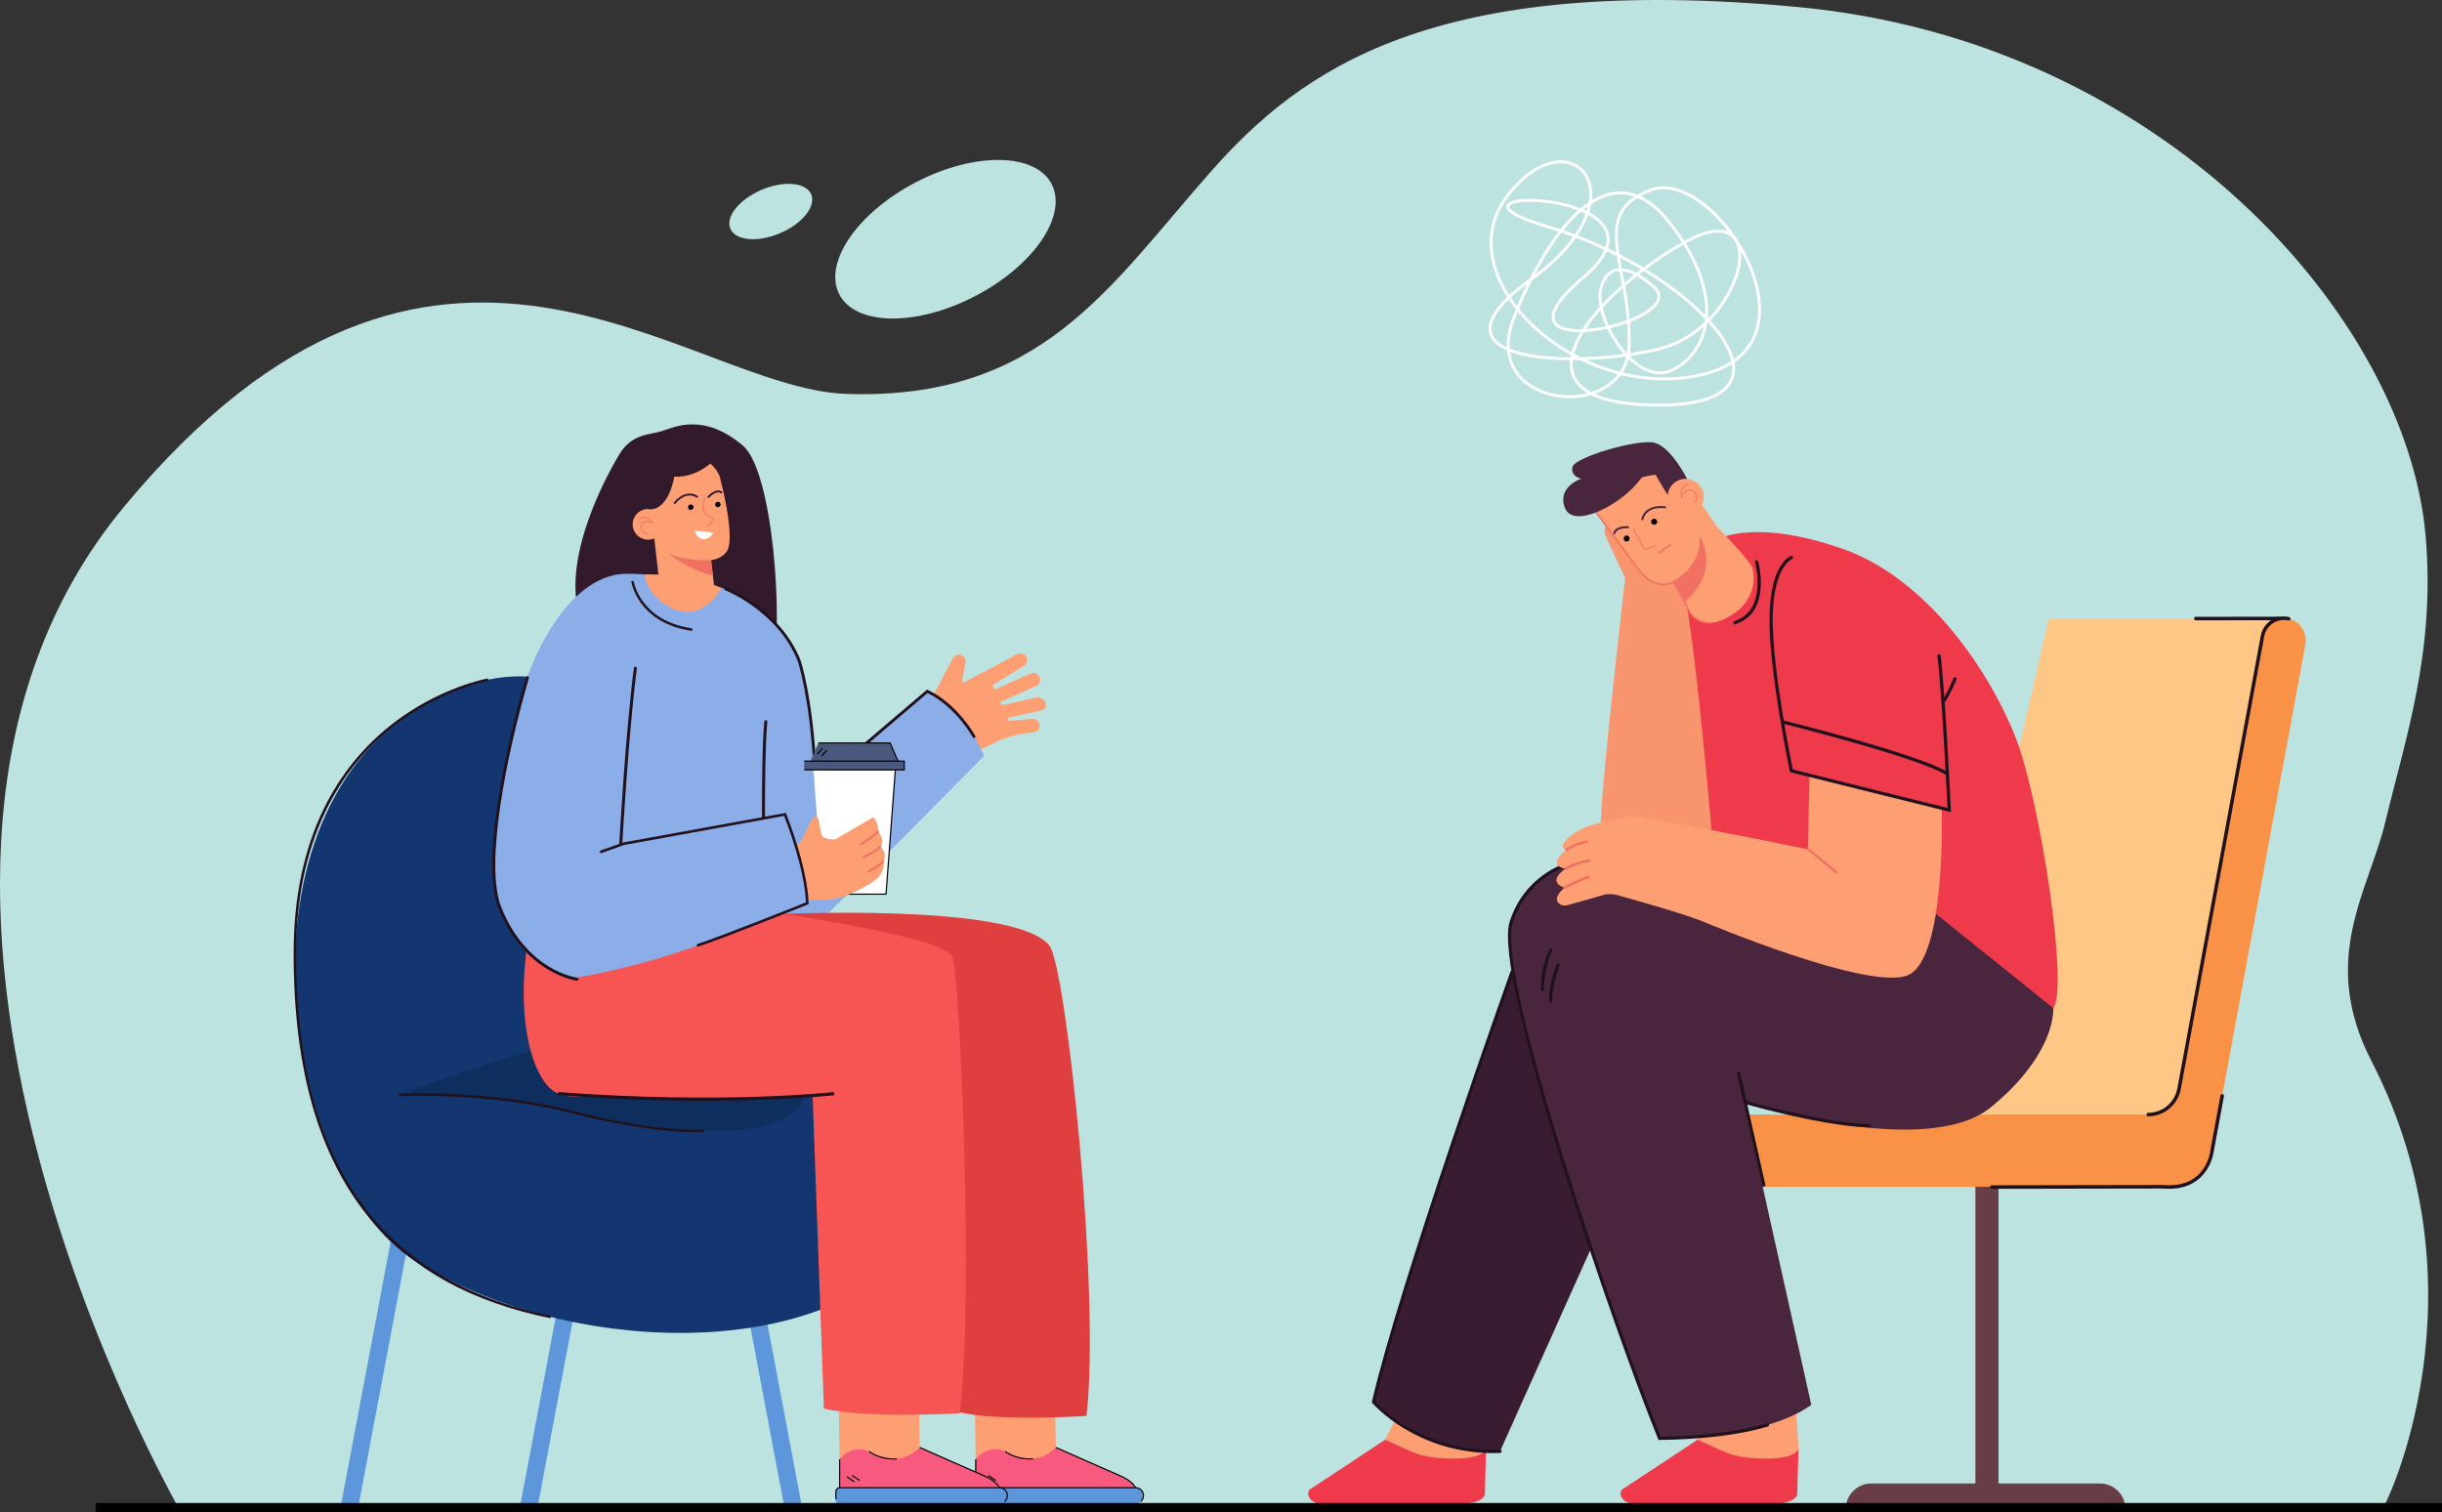
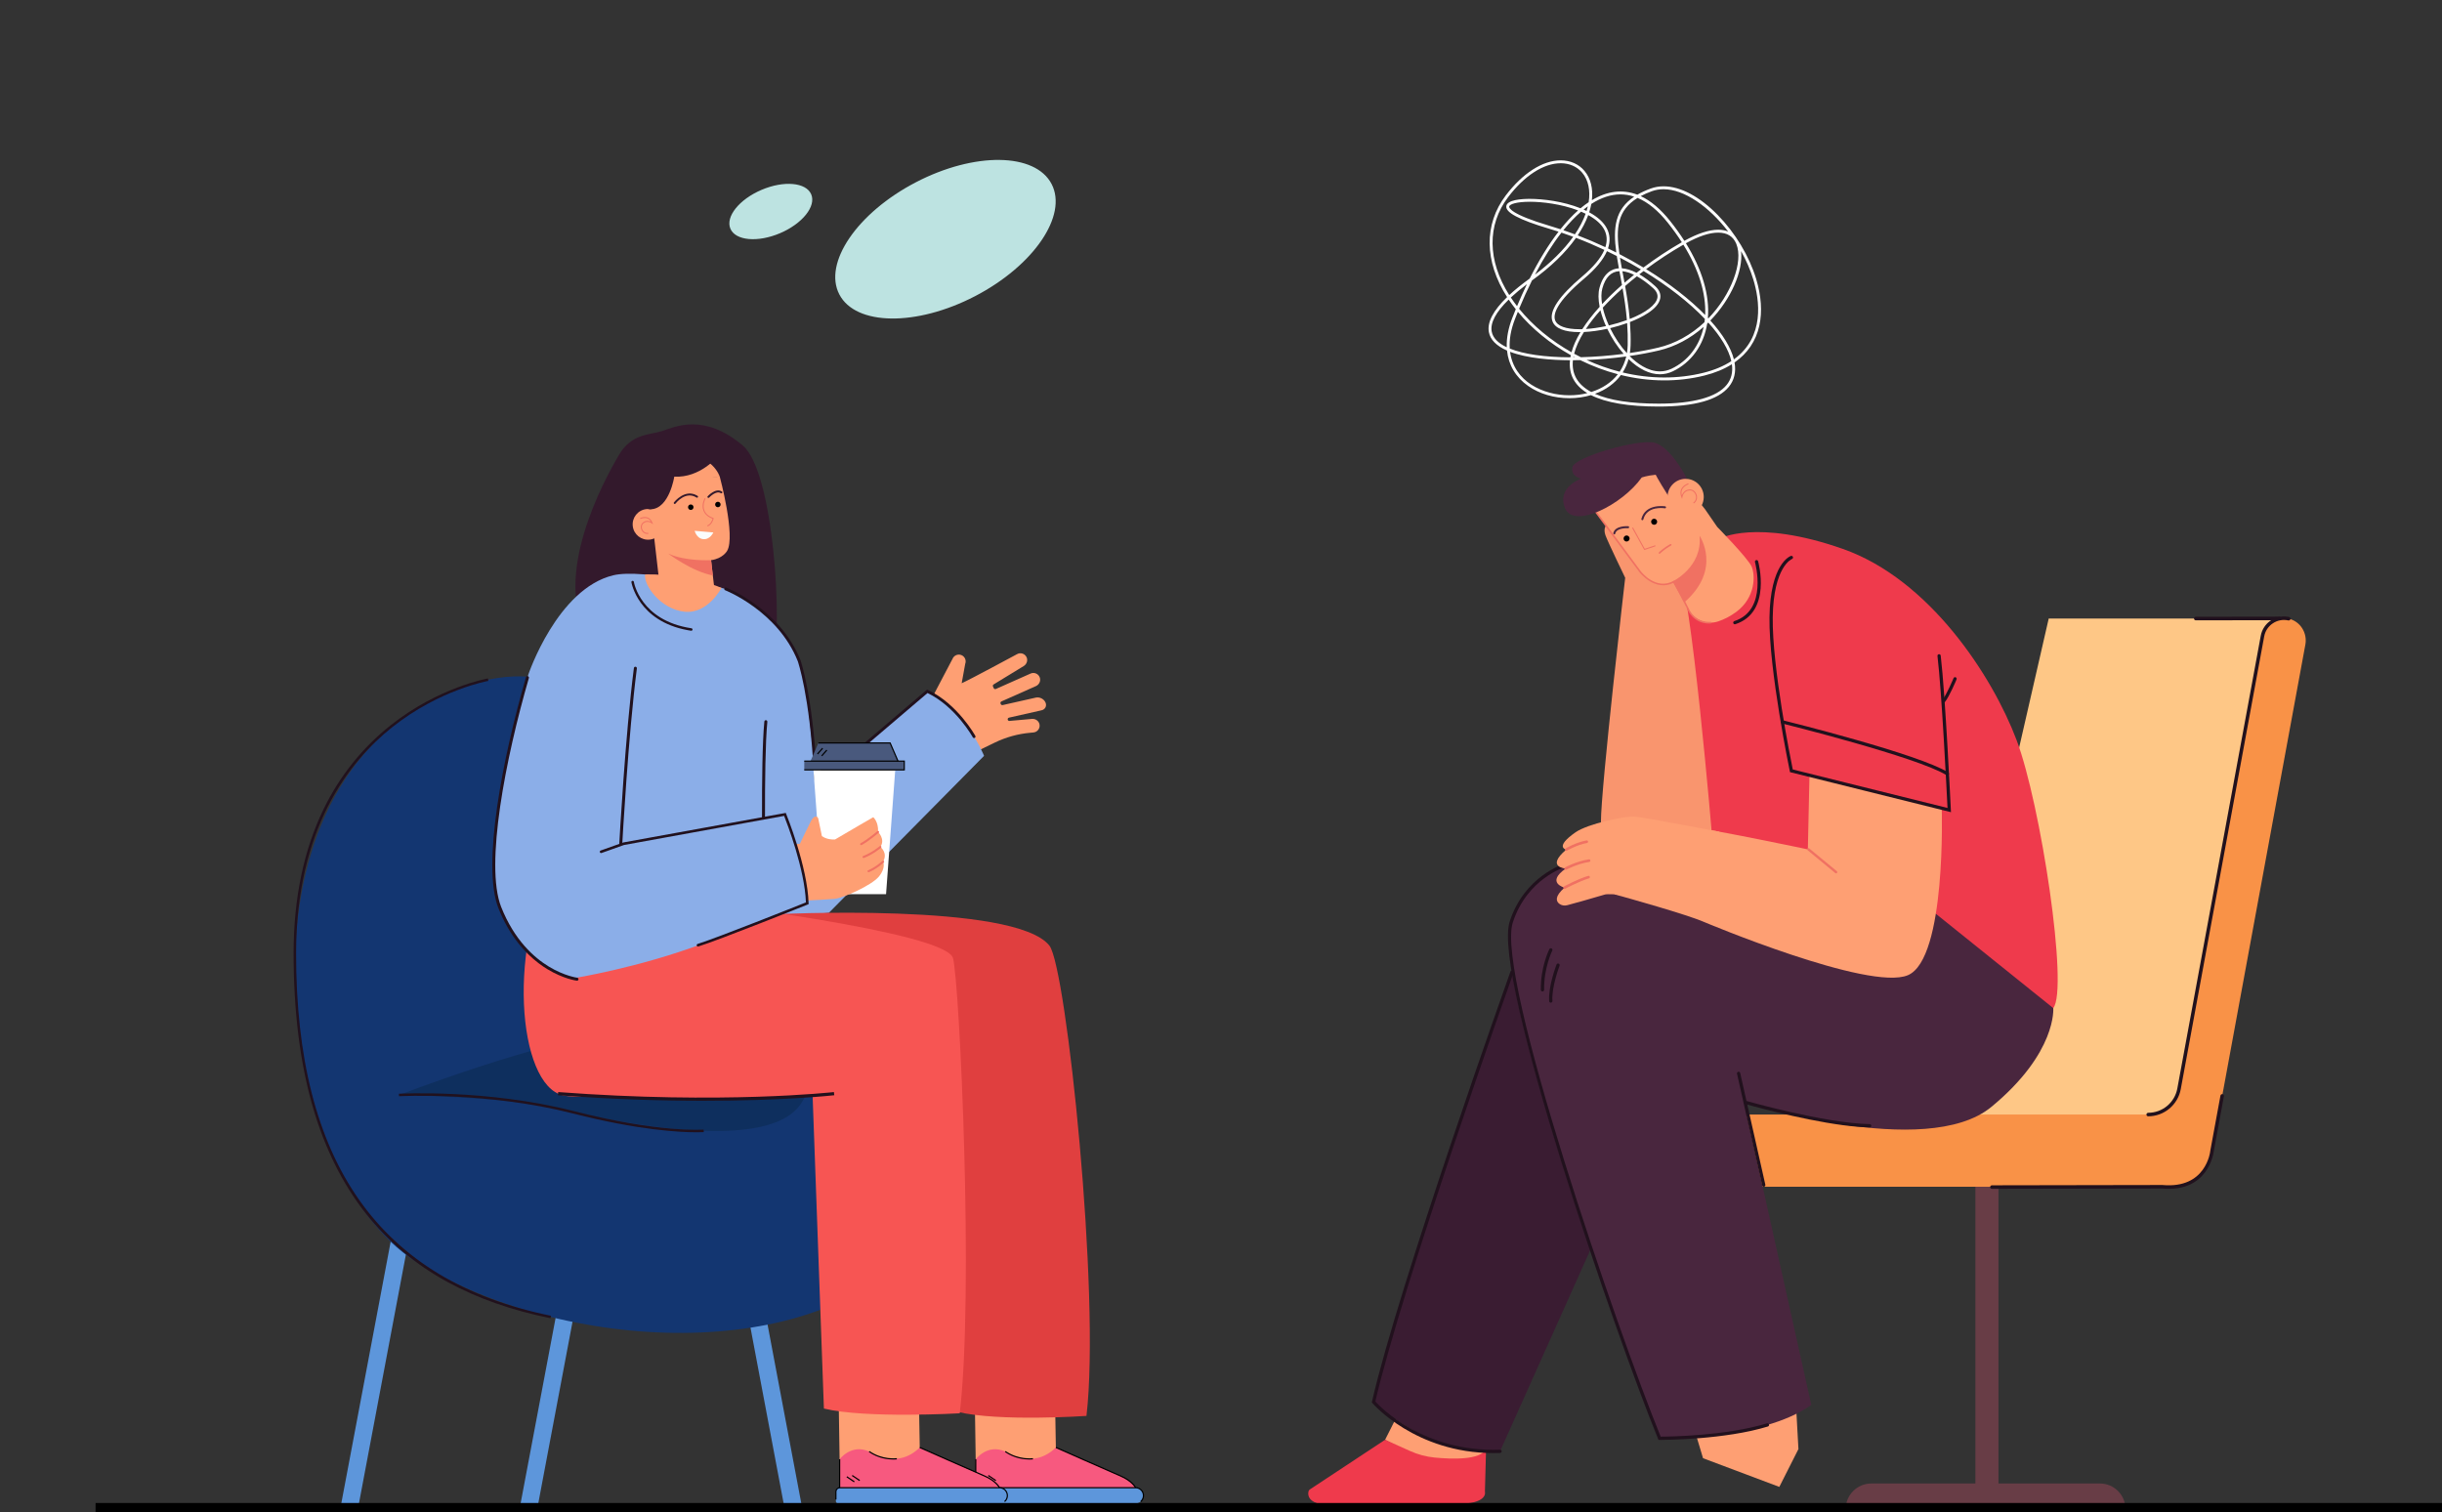
<svg xmlns="http://www.w3.org/2000/svg" id="Layer_1" data-name="Layer 1" viewBox="0 0 2525.27 1563.99">
  <rect x="0" y="0" width="2525.27" height="1563.99" fill="#333333" stroke="none" />
-   <path d="M185.51,1560.72S-190.23,908.85,127.78,524.63c323.02-390.27,581.51-122.63,747.65-117.24,201.71,6.54,271.2-110.58,376.89-230.11,92.41-104.52,228.78-205.69,607.35-169.95,378.57,35.74,628.62,322.55,648.55,545.71,10.79,120.81-21.31,212.13-41.52,296.8-17.12,71.73-68.85,141.58-14.46,247.26,123.52,240.03,14.17,462.06,11.92,462.06l-2278.65,1.56Z" style="fill: #bde3e1;" />
  <ellipse cx="977.7" cy="247.37" rx="123.71" ry="66.37" transform="translate(-3.87 478.91) rotate(-27.47)" style="fill: #bde3e1;" />
  <ellipse cx="797.1" cy="218.76" rx="45.41" ry="24.37" transform="translate(-22.04 329.4) rotate(-23.04)" style="fill: #bde3e1;" />
  <g>
    <path d="M1935.11,1534.17h107.63v-369.06h23.91v369.06h104.84c14.63,0,26.49,11.89,26.49,26.55h-289.36c0-14.66,11.86-26.55,26.49-26.55Z" style="fill: #683d46;" />
    <polygon points="2365.94 639.69 2118.57 639.69 1987.71 1210.78 2271.18 1181.16 2365.94 639.69" style="fill: #fec786;" />
    <path d="M1799.32,1152.61s325.09,0,422.11,0c15.66,0,29.08-11.2,31.92-26.63l86.26-468.12c2.32-12.58,14.58-20.79,27.14-18,11.97,2.66,19.44,14.69,17.22,26.77l-97.72,530.31c-.76,4.11-2.59,7.74-5.14,10.69-6.29,11.71-18.63,19.67-32.82,19.67h-448.97c-20.57,0-37.25-16.72-37.25-37.34h0c0-20.62,16.68-37.34,37.25-37.34Z" style="fill: #f99247;" />
    <path d="M2221.43,1154.43c16.53,0,30.71-11.83,33.71-28.12l86.26-468.12c1.03-5.61,4.22-10.44,8.97-13.59,4.74-3.15,10.42-4.2,16-2.96.98.22,1.95-.4,2.17-1.38.22-.98-.4-1.95-1.38-2.17-6.54-1.45-13.22-.21-18.79,3.49-5.58,3.7-9.32,9.37-10.53,15.96l-86.26,468.12c-2.68,14.57-15.36,25.14-30.14,25.14-1,0-1.82.82-1.82,1.82s.81,1.82,1.82,1.82Z" style="fill: #21111d;" />
    <path d="M2059.84,1229.43h0l176.1-.32c47.44,4.29,53.08-36.4,53.35-38.64l10.47-56.82c.18-.99-.47-1.94-1.46-2.12-.99-.18-1.93.47-2.12,1.46l-10.5,57.02c-.16,1.62-4.54,39.57-49.5,35.46h-.17s-176.18.31-176.18.31c-1,0-1.81.82-1.81,1.82,0,1,.81,1.82,1.82,1.82Z" style="fill: #21111d;" />
    <path d="M2270.64,641.51h0l86.56-.13c1,0,1.82-.82,1.81-1.82,0-1.01-.81-1.82-1.82-1.82h0l-86.56.13c-1,0-1.82.82-1.81,1.82s.81,1.82,1.82,1.82Z" style="fill: #21111d;" />
    <g>
      <path d="M1777.91,557.14s37.87-21.04,127.72,10.5c89.86,31.53,154.75,131.61,179.71,197.67,24.96,66.05,53.91,257.21,37.94,277.22-15.97,20.02-368.4-171.52-368.4-171.52l-23.3-248.05,46.32-65.82Z" style="fill: #ef3a4c;" />
      <polygon points="1460.41 1433.34 1432.33 1488.93 1516.95 1537.68 1536.72 1498.57 1530.42 1464.87 1460.41 1433.34" style="fill: #fe9f73;" />
      <path d="M1505.03,1555.32h-139.75c-1.26-.21-2.29-.43-3.04-.67-10.08-3.27-9.77-9.62-9.08-12.39.2-.81.7-1.5,1.39-1.96l77.8-51.37,25.52,11.51c8.12,3.68,16.78,6.03,25.65,6.9,18.11,1.77,47.44,2.71,53.22-8.76l-1.19,44.03s4.11,13.05-30.5,12.72Z" style="fill: #ef3a4c;" />
      <path d="M1573.16,978.48s-118.81,328.26-152.76,471.38c0,0,57.91,57.05,130.79,51.04l101.84-227.18-79.87-295.24Z" style="fill: #3a1c32;" />
      <polygon points="1800.05 1179.13 1854.39 1401.15 1859.76 1498.57 1839.99 1537.68 1761.11 1508.03 1655.51 1156.62 1800.05 1179.13" style="fill: #fe9f73;" />
      <path d="M1664.02,888.67s-84.73-8.77-102.5,70.58c-10.02,44.75,47.27,229.57,93.52,363.89,28.71,83.38,61.14,164.26,61.14,164.26,0,0,105.14,2.5,156.87-34.53l-69.88-313.69s188.32,61.49,256.21,5.44c67.89-56.05,63.9-102.08,63.9-102.08l-135.78-109.09-323.48-44.77Z" style="fill: #49263e;" />
      <path d="M2007.97,835.86l-136.79-34.07-1.68,76.62s-87.29-18.62-148.58-28.31l-51.47,74.79c12.28,3.29,74.95,20.83,92.65,28.56,0,0,170.98,72.06,210.91,55.04,39.94-17.01,34.94-172.64,34.94-172.64Z" style="fill: #fe9f73;" />
      <path d="M1898.69,903.18c.36,0,.72-.15.96-.45.44-.53.36-1.32-.17-1.76l-28.57-23.58c-.53-.44-1.32-.36-1.75.17-.44.53-.36,1.32.17,1.76l28.57,23.58c.23.19.51.28.79.28Z" style="fill: #f07162;" />
      <path d="M1661.27,542.7s-3.74,3.68-1,11.06,20.34,43.78,20.34,43.78c0,0-25.12,217-25.1,252.8.02,35.8,115.33,18.76,115.33,18.76,0,0-22.46-268.25-35.94-280.61-13.48-12.35-73.63-45.8-73.63-45.8Z" style="fill: #f9956e;" />
      <path d="M1649.74,528.74l46.31,62.49s14.05,20.71,33.45,10.16l16.59,29.24c6.17,10.87,19.18,15.98,30.97,11.9,5.77-1.99,12.14-5.06,18.46-9.77,20.04-14.92,19.73-38.07,15.82-46.85-3.91-8.78-35.6-41.04-35.6-41.04l-12.5-18.14-53.06-66.83-60.43,68.83Z" style="fill: #fe9f73;" />
      <path d="M1757.5,554.05s23.74,34.5-15.77,68.91l-12.24-21.57s31.22-14.76,28.01-47.34Z" style="fill: #f07162;" />
      <path d="M1722.41,525.48c.21-.15.36-.39.41-.66.1-.57-.29-1.1-.85-1.2-.2-.03-20.42-3.26-24.63,13.03-.14.56.19,1.13.75,1.27.56.15,1.12-.19,1.27-.75,3.73-14.43,21.52-11.63,22.27-11.5.29.05.57-.03.79-.19Z" style="fill: #49263e;" />
      <path d="M1744.68,495.27l-15.24,17.18-.75,5.81s-20.88-31.45-21.9-39.93c-1.02-8.48,37.89,16.94,37.89,16.94Z" style="fill: #49263e;" />
      <path d="M1684.27,546.09c.23-.17.39-.45.42-.76.04-.57-.39-1.07-.96-1.12-.55-.04-13.58-.94-15.41,7.14-.13.56.22,1.12.78,1.25.56.13,1.12-.22,1.24-.79,1.43-6.33,13.11-5.53,13.22-5.52.26.02.5-.06.7-.2Z" style="fill: #49263e;" />
      <path d="M1708.04,541.44c1.03,1.39,2.98,1.68,4.37.65,1.38-1.03,1.67-2.99.64-4.38-1.03-1.39-2.98-1.68-4.37-.65s-1.67,2.99-.64,4.38Z" />
      <path d="M1679.55,558.76c1.03,1.39,2.98,1.68,4.37.65,1.38-1.03,1.67-2.99.64-4.38-1.03-1.39-2.98-1.68-4.37-.65-1.38,1.03-1.67,2.99-.64,4.38Z" />
      <path d="M1728.08,525.16c6.17,8.32,17.89,10.06,26.2,3.87,8.3-6.18,10.03-17.94,3.87-26.26-6.17-8.32-17.89-10.06-26.2-3.87-8.3,6.18-10.03,17.94-3.87,26.26Z" style="fill: #fe9f73;" />
      <path d="M1751.94,520.37c3.12-2.32,3.46-6.23,2.41-9.09-1.25-3.39-4.18-5.39-7.47-5.12-4.86.41-6.9,3.98-7.69,6.15-.62-2.19-.52-4.2.29-5.97,1.75-3.84,6.31-5.38,6.35-5.4.27-.09.42-.38.33-.66-.09-.27-.38-.42-.66-.33-.2.07-5.02,1.7-6.97,5.95-1.12,2.46-1.04,5.26.23,8.34l.72,1.73.28-1.85c.04-.26,1.03-6.41,7.2-6.93,3.42-.29,5.59,2.21,6.41,4.44.85,2.31.82,5.75-2.05,7.89-.03.02-.06.04-.09.06-.23.17-.28.49-.11.72.17.23.49.29.73.12.03-.02.06-.04.09-.07Z" style="fill: #f07162;" />
      <path d="M1711.75,564.96c.18-.13.26-.36.18-.58-.09-.27-.38-.42-.66-.33l-10.43,3.46-11.99-21.71c-.14-.25-.46-.34-.71-.2-.26.14-.34.46-.2.71l12.41,22.47,11.24-3.73c.05-.02.1-.04.15-.08Z" style="fill: #f07162;" />
      <path d="M1716.1,572.71c-.21,0-.42-.08-.59-.24-.33-.32-.34-.86-.02-1.19.18-.19,4.5-4.63,11.8-8.6.4-.22.92-.07,1.14.34.22.41.07.92-.34,1.14-7.06,3.84-11.35,8.25-11.39,8.29-.16.17-.39.26-.61.26Z" style="fill: #f07162;" />
      <path d="M1767.35,644.83c-15.99,0-21.98-13.72-22.04-13.86l-14.48-28.35c-19.45,9.83-35.29-10.66-35.45-10.87l-46.31-62.5c-.28-.37-.2-.9.17-1.18.37-.28.9-.2,1.18.17l46.31,62.49c.62.82,15.54,20.07,34.06,10l.76-.41,15.29,29.93c.26.62,6.06,13.76,22.09,12.84.52-.05.86.33.89.79.03.47-.33.87-.79.89-.57.03-1.13.05-1.67.05Z" style="fill: #f07162;" />
      <path d="M1744.68,495.27s-16.67-33.12-33.73-37.38c-17.07-4.26-82.68,14.9-84.86,25.01-2.18,10.11,8.97,12.11,8.97,12.11,0,0-25.57,8.74-16.64,30.57,8.93,21.84,59.13-3.43,79.26-31.75,0,0,21.32-7.92,47,1.44Z" style="fill: #49263e;" />
      <path d="M1794,645.62c-.71,0-1.37-.46-1.6-1.17-.29-.89.2-1.84,1.08-2.13,35.08-11.37,21.5-60.48,21.36-60.98-.26-.9.26-1.83,1.15-2.09.89-.25,1.83.26,2.08,1.16.15.53,14.61,52.75-23.57,65.12-.17.06-.35.08-.52.08Z" style="fill: #21111d;" />
      <path d="M2017.5,839.92l-166.46-41.41-.22-1.04c-.22-1.04-21.74-104.7-21-159.05.76-55.34,21.22-63.19,22.09-63.49.88-.31,1.84.15,2.15,1.03.31.88-.15,1.84-1.02,2.15-.31.12-19.14,7.94-19.85,60.36-.7,51.07,18.46,146.27,20.72,157.27l160.01,39.81c-.81-16.63-5.93-119.85-10.37-157.12-.11-.93.55-1.77,1.47-1.88.93-.11,1.76.55,1.87,1.48,4.82,40.5,10.44,158.44,10.49,159.62l.11,2.27Z" style="fill: #21111d;" />
      <path d="M2009.7,726.95c-.37,0-.75-.12-1.06-.38-.72-.59-.83-1.65-.25-2.38,4.63-5.72,11.7-22.71,11.77-22.88.36-.86,1.34-1.27,2.2-.91.86.36,1.27,1.35.91,2.21-.3.72-7.33,17.61-12.26,23.71-.33.41-.82.63-1.31.63Z" style="fill: #21111d;" />
      <path d="M2013.79,801.92c-.3,0-.61-.08-.89-.25-30.17-18.76-168.86-53.19-170.25-53.54-.9-.22-1.46-1.14-1.23-2.04.22-.9,1.14-1.46,2.04-1.24,5.73,1.42,140.6,34.91,171.22,53.95.79.49,1.03,1.53.54,2.33-.32.51-.87.8-1.43.8Z" style="fill: #21111d;" />
      <path d="M1716.56,1489.08h-1.51s-.42-1.05-.42-1.05c-43.97-107.46-171.8-478.36-153.46-535,15.36-47.43,56.29-59.64,56.71-59.76.9-.25,1.82.26,2.08,1.16.26.9-.26,1.83-1.16,2.09-.39.11-39.64,11.89-54.43,57.56-18.04,55.71,108.69,423.11,152.94,531.63,8.81-.03,67.56-.77,109.91-13.73.89-.28,1.83.23,2.1,1.12.27.89-.23,1.84-1.12,2.11-44.29,13.56-106.13,13.88-111.65,13.88Z" style="fill: #21111d;" />
      <path d="M1823.9,1227.27c-.77,0-1.46-.53-1.64-1.32l-26.01-115.53c-.2-.91.37-1.81,1.27-2.02.9-.2,1.81.36,2.01,1.28l26.01,115.53c.2.91-.37,1.81-1.27,2.02-.12.03-.25.04-.37.04Z" style="fill: #21111d;" />
      <path d="M1906.24,1163.66c-45.98-6.02-101.39-21.9-102.06-22.1-.9-.26-1.41-1.19-1.15-2.09.26-.9,1.19-1.42,2.08-1.16.81.23,81.4,23.33,128.38,24.21.94.02,1.67.79,1.65,1.72-.02.93-.79,1.68-1.72,1.66-8.25-.15-17.51-.98-27.19-2.25Z" style="fill: #21111d;" />
      <g>
        <path d="M1659.43,925.12h0c5.5-1.66,40.17,2.43,52.89,4.78.04-.05.07-.08.07-.08l63.99,13.27,1.53-82.99s-75.42-14.38-86.56-15.51c-11.13-1.13-49.76,7.53-62.07,16.12-22.34,15.59-9.6,17.9-9.6,17.9-21.7,18.38-.58,19.6-.58,19.6-20.88,14.76-1.22,19.76-1.22,19.76-10.39,9.07-8.74,14.01-5.56,16.56,2.33,1.86,5.45,2.38,8.33,1.6,6.71-1.81,23.53-6.39,38.77-10.99h0Z" style="fill: #fe9f73;" />
        <path d="M1642.81,905.74c.57.02,1.08.39,1.25.97.21.71-.2,1.46-.92,1.67-10,2.92-24.49,10.68-24.63,10.75-.65.35-1.47.1-1.82-.55-.35-.66-.1-1.47.55-1.83.6-.32,14.88-7.97,25.16-10.97.14-.04.28-.06.42-.05Z" style="fill: #f07162;" />
        <path d="M1643.32,888.67c.64.02,1.19.49,1.29,1.14.11.74-.39,1.42-1.12,1.54-12.52,1.95-23.63,7.96-23.74,8.02-.66.36-1.47.11-1.83-.54-.36-.65-.12-1.47.54-1.83.47-.26,11.62-6.29,24.62-8.32.08-.01.17-.02.25-.01Z" style="fill: #f07162;" />
        <path d="M1640.91,869.11c.62.02,1.16.47,1.28,1.1.13.73-.35,1.43-1.08,1.57-10.76,2-20.65,7.9-20.74,7.96-.64.39-1.46.18-1.85-.46-.38-.64-.18-1.47.46-1.85.42-.25,10.4-6.21,21.64-8.3.1-.02.19-.02.29-.02Z" style="fill: #f07162;" />
      </g>
      <path d="M1595.07,1025.3c-.92,0-1.67-.74-1.68-1.66-.38-23.41,8.42-41.31,8.79-42.06.41-.83,1.42-1.17,2.26-.76.83.42,1.17,1.43.76,2.26-.09.18-8.8,17.95-8.43,40.5.01.93-.73,1.7-1.66,1.72h-.03Z" style="fill: #21111d;" />
      <path d="M1603.68,1036.93c-.87,0-1.61-.67-1.68-1.56-1.14-14.85,7.24-36.96,7.59-37.89.33-.87,1.31-1.3,2.18-.97.87.33,1.3,1.31.97,2.18-.08.22-8.46,22.34-7.38,36.42.07.93-.62,1.74-1.55,1.81-.04,0-.09,0-.13,0Z" style="fill: #21111d;" />
      <path d="M1544.45,1502.71c-80.87,0-124.89-51.23-125.34-51.76l-.54-.64.19-.82c27.66-120.8,142.05-441.54,143.21-444.77.31-.88,1.28-1.34,2.15-1.02.88.32,1.33,1.28,1.02,2.16-1.15,3.22-114.95,322.29-142.9,443.54,5.4,5.96,50.34,52.6,128.9,49.82.98-.06,1.71.7,1.74,1.63.03.93-.7,1.72-1.62,1.75-2.29.08-4.57.12-6.8.12Z" style="fill: #21111d;" />
-       <path d="M1828.17,1555.32h-139.84c-1.26-.21-2.29-.43-3.04-.67-8.97-2.91-9.72-8.26-9.3-11.35.19-1.37.97-2.59,2.12-3.35l77.26-51.02,25.52,11.51c8.12,3.68,16.78,6.03,25.65,6.9,18.11,1.77,47.44,2.71,53.22-8.76l-1.19,44.03s4.22,13.05-30.39,12.72Z" style="fill: #ef3a4c;" />
    </g>
  </g>
  <path d="M1715.25,420.44c-31.07,0-54.62-3.98-70.02-11.82-7.07,2.1-14.58,3.16-22.31,3.17h0c-15.89,0-31.05-4.49-42.67-12.65-12.79-8.97-20.33-21.62-21.85-36.62-11.03-4.83-17.35-11.28-18.78-19.17-1.83-10.1,4.52-22.25,18.87-36.11-23.58-36.91-24.08-75.2-1.31-105.2,17.47-23.01,38.15-36.21,56.74-36.21,9.95,0,18.68,3.87,24.58,10.9,6.38,7.59,9.05,18.25,7.66,30.29,15.92-9.57,31.84-11.5,47.01-5.68,4.04-2.35,8.73-4.5,13.96-6.4,4.12-1.49,8.54-2.25,13.15-2.25,17.42,0,37.36,10.57,56.14,29.76,17.99,18.38,32.43,42.4,39.59,65.88,5.31,17.41,6.47,34.13,3.34,48.35-3.5,15.91-12.13,28.75-25.65,38.16,1.72,9.83-.27,18.32-5.94,25.24-11.06,13.51-35.46,20.36-72.5,20.36ZM1649.34,407.26c14.99,6.75,37.13,10.18,65.91,10.18,35.6,0,59.87-6.66,70.19-19.26,4.84-5.91,6.68-13.13,5.51-21.52-8,5.06-17.58,9-28.52,11.73-27.35,6.83-57.04,6.63-86.25-.56h0s-.01,0-.01,0c-6.36,8.67-15.57,15.33-26.83,19.43ZM1561.55,363.81c4.08,30.88,34.32,44.98,61.36,44.98h0c6.4,0,12.62-.76,18.56-2.25-13.36-8.08-19.39-19.5-17.94-34h-.03,0c-18.76-.12-43.82-1.81-61.95-8.72ZM1626.55,372.54c-1.52,14.25,4.86,25.3,18.98,32.85,11.53-3.64,20.99-9.96,27.49-18.37-13.28-3.5-26.36-8.4-38.9-14.58-2.53.06-5.08.09-7.57.09ZM1677.98,385.18c28.39,6.82,57.18,6.94,83.73.3,11.1-2.77,20.74-6.81,28.66-12.01-2.62-11.73-10.83-25.47-23.84-39.88-.38.37-.76.74-1.14,1.1-3.55,22.32-16.5,40.28-35.57,49.33-4.26,2.02-8.74,3.04-13.33,3.04-10.6,0-21.76-5.42-32.38-15.7-1.38,4.96-3.43,9.6-6.13,13.83ZM1640.67,372.24c11.11,5.1,22.59,9.18,34.23,12.18,3.12-4.67,5.39-9.88,6.76-15.53-.07-.08-.14-.15-.22-.23h0s0,0,0,0c-13.41,1.83-27.37,3.05-40.77,3.58ZM1685.12,368.14c7.42,7.44,18.66,15.92,31.38,15.92,4.14,0,8.19-.93,12.05-2.75,17.07-8.09,28.98-23.71,33.18-43.25-13.71,12.04-29.57,20.43-46.12,24.35-9.46,2.24-19.71,4.17-30.48,5.74ZM1768.66,331.47c12.98,14.36,21.35,28.17,24.36,40.18,32.23-23.32,26.52-61.51,20.13-82.44-3.1-10.15-7.46-20.12-12.73-29.54,2.35,20.37-10.26,49.69-31.76,71.79h0s0,0,0,0ZM1627.11,368.82c-.05.24-.09.48-.13.71.48,0,.96,0,1.45,0-.44-.23-.88-.47-1.32-.7ZM1561.22,360.45c14.31,5.81,35.95,8.94,62.72,9.08.12-.73.26-1.48.42-2.22-21.47-12.01-40.33-27.47-54.75-44.88-1.01,2.48-2,4.98-2.97,7.49-4.23,10.89-6.05,21.16-5.41,30.54ZM1627.8,365.78c2.3,1.25,4.65,2.48,6.99,3.64,14.35-.35,29.56-1.54,44.2-3.47-6.55-7.46-12.37-16.35-16.95-25.93-8.39,1.84-16.67,2.99-24.09,3.33-4.96,7.97-8.37,15.51-10.15,22.42ZM1665.03,339.35c4.65,9.54,10.75,18.66,17.37,25.94.46-2.7.72-5.51.8-8.38.19-7.43,0-14.91-.58-22.79-5.6,2.03-11.5,3.78-17.59,5.24ZM1685.54,333.02c.63,8.3.85,16.15.65,23.96-.07,2.75-.31,5.46-.72,8.08,10.4-1.54,20.3-3.41,29.44-5.57,17.23-4.08,33.71-13.16,47.68-26.26.16-1.13.3-2.27.42-3.42-16.17-16.97-38.05-34.07-63.35-49.51-1.49,1.13-2.97,2.27-4.44,3.41,5.32,3.06,10.8,7.13,16.32,12.13,4.36,3.95,6.14,8.26,5.28,12.8-2.16,11.43-20.06,20.05-31.29,24.39ZM1570.9,319.28c14.15,17.43,32.84,32.95,54.2,45,1.77-6.5,4.87-13.47,9.26-20.79h-.04s.03-.04.03-.04c-.33,0-.64-.03-.97,0-15.65,0-25.35-3.9-28.03-11.27-3.74-10.26,6.68-25.87,30.97-46.4,11.5-9.72,19.14-18.91,22.74-27.36-9.66-4.54-19.5-8.74-29.3-12.47-10.7,15.19-26.01,30.02-45.53,44.09-4.62,9.23-9.1,19.06-13.32,29.23ZM1560.16,309.79c-13.3,12.95-19.22,24.05-17.6,33.02,1.18,6.52,6.42,12,15.59,16.31-.38-9.4,1.53-19.57,5.69-30.29,1.18-3.03,2.39-6.07,3.61-9.05h0,0c-2.6-3.28-5.05-6.63-7.3-9.99ZM1661.75,259.72c-3.81,8.85-11.71,18.39-23.52,28.37-28.93,24.45-32.33,36.92-30.09,43.08,2.19,6,11.15,9.3,25.23,9.3.94,0,1.91-.01,2.88-.04,4.75-7.43,10.78-15.2,17.94-23.13-1.52-7.65-1.57-14.46-.13-19.75,4.24-15.55,12.95-19.62,20.03-20.08-.72-3.97-1.51-8.39-2.17-12.7-3.36-1.72-6.78-3.41-10.18-5.04ZM1655,320.88c-5.87,6.62-10.92,13.11-15.06,19.36,6.49-.42,13.59-1.45,20.8-3-2.47-5.53-4.42-11.1-5.74-16.36ZM1657.44,318.18c1.29,5.82,3.45,12.14,6.28,18.39,6.41-1.51,12.81-3.42,18.65-5.57-1.02-12.11-2.79-23.29-4.48-32.88-7.5,6.68-14.37,13.41-20.46,20.05ZM1680.53,295.81c1.75,9.83,3.65,21.43,4.76,34.09,16.6-6.55,27.25-14.64,28.61-21.83.65-3.44-.81-6.81-4.35-10.01-5.64-5.11-11.45-9.36-16.86-12.35-4.17,3.32-8.25,6.72-12.15,10.11ZM1766.11,328.71c.17.18.34.36.51.54,23.59-24.33,36.5-58.67,28.85-77.17-3.16-7.63-9.43-11.51-18.64-11.51s-20.2,3.7-33.44,11c16.82,27.11,24.67,53.74,22.72,77.13ZM1702.24,278.34c24.14,14.83,45.15,31.15,61.07,47.44,1.1-22.13-6.64-47.17-22.53-72.74-13.15,7.53-26.1,16.03-38.55,25.29ZM1562.36,307.69c1.99,3,4.14,5.98,6.41,8.91,3.27-7.82,6.69-15.42,10.21-22.71-6.35,4.78-11.92,9.4-16.63,13.79ZM1674.65,280.43c-8.61.39-14.56,6.41-17.69,17.9-1.18,4.35-1.26,9.9-.22,16.2,6.15-6.59,13.05-13.26,20.55-19.86-.61-3.36-1.22-6.65-1.82-9.87-.27-1.47-.55-2.93-.81-4.37ZM1613.91,168.82c-17.65,0-37.46,12.77-54.36,35.03-21.87,28.81-21.42,65.65,1.15,101.29,5.84-5.41,12.96-11.16,21.17-17.09h0c9.47-18.83,19.5-35.12,29.82-48.48-3.41-1.12-6.85-2.19-10.22-3.19-15.16-4.49-26.57-8.75-33.92-12.68-7.13-3.81-10.36-7.26-9.89-10.55.94-6.51,15.6-7.49,24.26-7.49,13.72,0,34.61,2.57,52.52,9.74h0s0,0,0,0c2.79-2.32,5.6-4.44,8.39-6.3,1.96-12.21-.38-23.01-6.64-30.46-5.33-6.34-13.24-9.83-22.29-9.83ZM1677.71,280.52c.23,1.23.46,2.48.7,3.73.5,2.66,1,5.37,1.51,8.13,3.19-2.75,6.49-5.49,9.85-8.19-4.35-2.09-8.39-3.32-12.05-3.68ZM1614.71,240.56c-9.45,12.1-18.66,26.7-27.43,43.5,16.7-12.61,29.98-25.77,39.57-39.2-4.04-1.51-8.11-2.95-12.13-4.3ZM1677.14,277.46c4.61.3,9.72,1.86,15.21,4.67h0s0,0,0,0c1.5-1.18,3.02-2.35,4.54-3.52-7.04-4.22-14.3-8.29-21.67-12.14.61,3.77,1.28,7.57,1.91,11ZM1674.66,262.79c8.45,4.36,16.79,9.02,24.81,13.87,12.8-9.59,26.15-18.39,39.7-26.15-4.26-6.63-9.1-13.38-14.42-20.06-10.06-12.65-20.6-21.32-31.33-25.79-20.83,12.8-22.74,31.08-18.77,58.13ZM1662.85,256.92c2.85,1.36,5.7,2.77,8.53,4.2h0s.02,0,.02,0c-3.52-25.69-1.26-44.56,18.52-57.76-4.68-1.55-9.45-2.33-14.21-2.33-9.84,0-19.98,3.32-30.14,9.88-.52,2.83-1.25,5.72-2.19,8.64h0s0,.02,0,.02c17.78,9.58,24.48,22.46,19.45,37.35h.02s0,.01,0,.01ZM1631.49,243.42c9.57,3.67,19.18,7.77,28.62,12.2,4.32-13.24-1.63-24.4-17.72-33.19-2.53,6.9-6.18,13.94-10.89,20.99ZM1741.79,249.03h0c13.76-7.6,25.54-11.45,35.04-11.45,3.85,0,7.3.64,10.29,1.88-19.72-25.73-45.43-43.78-66.85-43.78-4.26,0-8.34.7-12.13,2.07-4.22,1.53-8.07,3.23-11.49,5.06,10.48,4.88,20.7,13.53,30.44,25.77,5.42,6.81,10.36,13.69,14.69,20.45h0ZM1616.69,238.07c3.96,1.34,7.96,2.77,11.92,4.26,4.85-7.16,8.58-14.32,11.09-21.29-1.5-.74-3.08-1.47-4.71-2.16-6.11,5.26-12.25,11.71-18.3,19.19ZM1581.93,208.66c-13.52,0-20.95,2.47-21.3,4.92-.17,1.21,1.01,7.88,41.69,19.92,3.75,1.11,7.56,2.3,11.35,3.55,6-7.52,12.11-14.04,18.21-19.44-17.17-6.58-36.88-8.96-49.95-8.96ZM1637.57,216.72c1.06.47,2.1.95,3.1,1.44.51-1.62.95-3.24,1.33-4.83-1.48,1.06-2.96,2.19-4.43,3.39Z" style="fill: #fff;" />
  <g>
    <polygon points="351.87 1560.39 455.01 1013.65 473.26 1013.65 370.13 1560.39 351.87 1560.39" style="fill: #5d96db;" />
    <polygon points="537.3 1560.39 640.44 1013.65 658.69 1013.65 555.56 1560.39 537.3 1560.39" style="fill: #5d96db;" />
    <polygon points="829.69 1560.39 726.55 1013.65 708.29 1013.65 811.43 1560.39 829.69 1560.39" style="fill: #5d96db;" />
    <g>
      <path d="M907.93,1090.45c-39.47-12.94-75.91-33.62-98.96-68.17-26.51-39.74-56.87-84.11-70.98-100.67-27.85-32.69-84.53-307.54-294.75-195.42-210.22,112.11-152.57,490.34-14.21,577.71,153.37,96.86,414.15,106.55,515.19-13.96,63.8-76.1,53.82-169.96-36.28-199.49Z" style="fill: #133671;" />
      <path d="M605.44,1073.38s-57.46,8.37-192.87,59.01c0,0,106.92,2.37,151.64,11.71,44.73,9.34,227.34,54.42,264.45-3.31,37.11-57.73-35.28-80.6-44.51-84.31-9.22-3.71-178.71,16.91-178.71,16.91Z" style="fill: #0e2f5e;" />
      <path d="M569.27,1363.24l.51-2.52c-177.62-36.09-263.83-158.85-263.58-375.3.15-127.95,54.22-197.61,99.55-233.51,49.1-38.89,98.74-47.65,99.24-47.74l-.43-2.54c-.5.08-50.79,8.97-100.41,48.26-29.14,23.08-52.37,51.98-69.05,85.9-20.82,42.36-31.42,92.7-31.48,149.62-.07,59.83,6.56,113.28,19.7,158.87,12.4,43.01,30.98,80.36,55.24,111.02,22.65,28.62,50.99,52.34,84.23,70.51,30.56,16.69,66.38,29.29,106.48,37.44Z" style="fill: #21111d;" />
      <path d="M719.64,1170.95c5.32,0,8.04-.21,8.15-.22l-.22-2.57c-.44.04-45.48,3.55-134.52-19.16-89.51-22.83-179.65-17.95-180.55-17.9l.15,2.57c.9-.05,90.65-4.9,179.76,17.82,67.94,17.33,110.48,19.45,127.23,19.45Z" style="fill: #21111d;" />
    </g>
    <g>
      <polygon points="1092.29 1521.07 1009.17 1522.2 1007.98 1444.49 1090.77 1434.24 1092.29 1521.07" style="fill: #fe9f73;" />
      <g>
        <path d="M1008.39,1538.44h71.8l29.11-31.71,53.24,31.71h11.47c3.95,0,7.57,2.67,8.32,6.55,1,5.22-2.97,9.79-8.02,9.79h-166.94c-1.23,0-2.22-.99-2.22-2.22v-10.88c0-1.79,1.45-3.25,3.25-3.25Z" style="fill: #5d96db;" />
        <path d="M1039.53,1501.09s27.85,19.76,52.39-4.15l60.96,27.04s16.71,5.59,21.24,14.55h-165.09v-29.47s12.09-16.28,30.5-7.97Z" style="fill: #f7597f;" />
        <rect x="1008.41" y="1509.06" width="1.22" height="29.33" />
        <path d="M1068.08,1507.97l.18,1.21s-1.45.21-3.78.21c-5.33,0-15.5-1.04-25.3-7.79l.69-1.01c13.68,9.42,28.07,7.4,28.21,7.38Z" />
        <rect x="1019.7" y="1525.2" width="1.22" height="9.39" transform="translate(-818.59 1522.12) rotate(-56.06)" />
        <rect x="1025.28" y="1523.72" width="1.22" height="9.39" transform="translate(-814.89 1524.33) rotate(-56)" />
        <path d="M1009.24,1537.89h165.06c4.84,0,8.78,3.94,8.78,8.78,0,2.58-1.13,5.03-3.1,6.7l-.79-.93c1.7-1.44,2.67-3.54,2.67-5.77,0-4.17-3.39-7.56-7.56-7.56h-165.06c-1.92,0-3.49,1.56-3.49,3.49v8.15h-1.22v-8.15c0-2.6,2.11-4.71,4.71-4.71Z" />
        <path d="M1158.9,1525.77c12.48,5.32,15.82,12.17,15.96,12.46l-1.11.52c-.03-.07-3.33-6.74-15.33-11.86-12.27-5.23-66.21-29.16-66.75-29.4l.5-1.12c.54.24,54.47,24.16,66.73,29.39Z" />
      </g>
      <polygon points="951.54 1521.07 868.42 1522.2 867.23 1444.49 950.02 1434.24 951.54 1521.07" style="fill: #fe9f73;" />
      <g>
        <path d="M867.64,1538.44h71.8l29.11-31.71,53.24,31.71h11.47c3.95,0,7.57,2.67,8.32,6.55,1,5.22-2.97,9.79-8.02,9.79h-166.94c-1.23,0-2.22-.99-2.22-2.22v-10.88c0-1.79,1.45-3.25,3.24-3.25Z" style="fill: #5d96db;" />
        <path d="M898.77,1501.09s27.85,19.76,52.39-4.15l60.96,27.04s16.71,5.59,21.24,14.55h-165.09v-29.47s12.09-16.28,30.5-7.97Z" style="fill: #f7597f;" />
        <rect x="867.66" y="1509.06" width="1.22" height="29.33" />
        <path d="M927.33,1507.97l.18,1.21s-1.45.21-3.78.21c-5.33,0-15.5-1.04-25.3-7.79l.69-1.01c13.68,9.42,28.07,7.4,28.21,7.38Z" />
        <rect x="878.95" y="1525.2" width="1.22" height="9.39" transform="translate(-880.75 1405.35) rotate(-56.06)" />
        <rect x="884.53" y="1523.72" width="1.22" height="9.39" transform="translate(-876.94 1407.63) rotate(-56)" />
        <path d="M868.49,1537.89h165.06c4.84,0,8.78,3.94,8.78,8.78,0,2.58-1.13,5.03-3.1,6.7l-.79-.93c1.7-1.44,2.67-3.54,2.67-5.77,0-4.17-3.39-7.56-7.56-7.56h-165.06c-1.92,0-3.49,1.56-3.49,3.49v8.15h-1.22v-8.15c0-2.6,2.11-4.71,4.71-4.71Z" />
        <path d="M1018.15,1525.77c12.48,5.32,15.82,12.17,15.96,12.46l-1.11.52c-.03-.07-3.33-6.74-15.33-11.86-12.27-5.23-66.21-29.16-66.75-29.4l.5-1.12c.54.24,54.47,24.16,66.73,29.39Z" />
      </g>
      <path d="M984.96,681.47c1.4-3.63,5.48-5.45,9.11-4.05h0c3.63,1.4,5.45,5.48,4.05,9.11l-3.65,20.06c8-3.51,57.04-29.97,57.04-29.97,3.46-2.11,8.01-.89,9.92,2.75,1.75,3.32.43,7.45-2.78,9.41l-31.14,19.02c-.73.45-1.02,1.37-.67,2.16l.74,1.68c.38.86,1.4,1.25,2.26.87l35.89-15.95c3.7-1.64,8.06.15,9.48,4.02,1.3,3.52-.55,7.44-3.98,8.97l-35.67,15.85c-.86.38-1.25,1.4-.87,2.26l.23.53c.33.75,1.14,1.15,1.94.98l34.33-7.74c3.86-.87,8.33,1.38,9.93,4.99,1.6,3.61-.24,7.28-4.09,8.15l-33.66,7.59c-1.05.24-1.63,1.38-1.19,2.37.3.67.99,1.08,1.72,1.01l23.27-2.07c3.74-.33,7.26,2.2,7.83,5.91.63,4.07-2.31,7.75-6.34,8.11l-3.21.29c-12.78,1.14-25.25,4.59-36.79,10.2l-40.01,19.42c-4.73-10.22-7.2-16.15-21.15-55.35-2.54-3.35-4.59-8-3.68-10.36l21.12-40.19Z" style="fill: #fe9f73;" />
      <path d="M1017.62,781.65l-160.48,162.35-63.87,5.7,1.28-94.69,164.4-140.08c39.01,17.7,58.67,66.72,58.67,66.72Z" style="fill: #8baee8;" />
      <path d="M958.7,713.16l.87.41c30.66,14.35,48.85,47.15,49.03,47.48.4.73.13,1.63-.6,2.03-.73.4-1.63.13-2.03-.59-.17-.32-17.57-31.66-46.81-45.79l-135.98,115.86c-.28.24-.63.36-.97.36-.42,0-.84-.18-1.14-.53-.54-.63-.46-1.57.17-2.11l137.45-117.12Z" style="fill: #21111d;" />
      <g>
        <path d="M768.15,460.78c-40.22-34.1-70.47-19.26-83.4-15.04-12.93,4.22-31.59,2.39-44.67,24.71-6.14,10.48-65.84,110.31-37.42,176.26,18.66,43.31,76.22,92.43,76.22,92.43,0,0,110.07-2.98,120.49-48.75,10.42-45.76.58-202.65-31.21-229.61Z" style="fill: #33192c;" />
        <g>
          <path d="M669.57,496.14l14.87,128.82,55.41-6.4-4.53-39.26c12.31-1.65,16.62-9.65,16.62-9.65,8.94-15.13-7.65-76.8-7.65-76.8l-74.71,3.29Z" style="fill: #fe9f73;" />
          <path d="M728.33,527.62c-2.1-5.68,1.12-11.64,1.15-11.7.14-.24.05-.55-.2-.69-.25-.13-.55-.05-.69.2-.14.26-3.48,6.41-1.22,12.53,1.39,3.75,4.57,6.64,9.48,8.57-.44,1.38-2.03,5.62-5.2,6.69-.27.09-.41.38-.32.64.08.23.31.37.54.34.04,0,.07-.01.11-.02,4.3-1.45,5.92-7.57,5.98-7.83l.11-.44-.43-.16c-4.86-1.82-8-4.56-9.32-8.13Z" style="fill: #f07162;" />
          <path d="M690.86,572.37s24.7,18.81,46.27,22.71l-1.82-15.79s-26.88,1.51-44.45-6.92Z" style="fill: #f07162;" />
          <path d="M721.4,512.83c-12.93-8.17-24.34,6.56-24.46,6.71-.34.45-.25,1.08.19,1.42.22.17.48.23.73.2.26-.03.52-.17.69-.39.42-.55,10.4-13.39,21.75-6.22.47.3,1.1.16,1.4-.32.3-.47.16-1.1-.32-1.4Z" style="fill: #33192c;" />
          <path d="M731.83,513.21c-.38.41-.35,1.06.06,1.44.23.21.52.29.8.26.23-.03.46-.13.63-.32.07-.08,7.26-7.8,12.07-4.56.47.32,1.1.19,1.41-.27.31-.46.19-1.1-.27-1.41-6.26-4.23-14.36,4.49-14.71,4.87Z" style="fill: #33192c;" />
          <path d="M742.02,518.91c-1.55.18-2.67,1.58-2.49,3.14.18,1.55,1.58,2.67,3.14,2.49,1.55-.18,2.67-1.58,2.49-3.14-.18-1.55-1.58-2.67-3.14-2.49Z" />
          <path d="M714.01,521.71c-1.55.18-2.67,1.58-2.49,3.14.18,1.55,1.58,2.67,3.14,2.49,1.55-.18,2.67-1.58,2.49-3.14-.18-1.55-1.58-2.67-3.14-2.49Z" />
          <path d="M668.29,526.49c-8.71,1-14.95,8.88-13.95,17.59,1.01,8.71,8.88,14.95,17.59,13.95,8.71-1.01,14.95-8.88,13.95-17.59-1-8.71-8.88-14.95-17.59-13.95Z" style="fill: #fe9f73;" />
          <path d="M670,535.29c-3.69-1.51-7.64.3-7.8.38-.25.12-.36.42-.25.68.12.25.42.36.68.25.04-.02,3.71-1.7,6.99-.36,1.46.6,2.63,1.7,3.51,3.3-1.8-.86-5.04-1.74-8.2.76-2.22,1.76-2.88,4.73-1.68,7.57,1.01,2.4,3.51,4.63,6.82,4.25.03,0,.06,0,.09-.01.28-.04.47-.29.44-.57-.04-.28-.3-.48-.57-.44-3.02.39-5.04-1.71-5.85-3.62-.77-1.83-.88-4.6,1.37-6.38,4.07-3.23,8.2-.05,8.38.09l1.43,1.13-.64-1.71c-1-2.66-2.59-4.45-4.72-5.32Z" style="fill: #f07162;" />
        </g>
        <path d="M703.91,470.21c-32.78,1.08-34.34,25.92-34.34,25.92l37.92,3.24,34.38-6.42,2.41-.11s-7.6-23.71-40.37-22.64Z" style="fill: #fe9f73;" />
        <path d="M695.19,463.05c-2.24.26-36.03,18.79-36.03,18.79,0,0-5.2,45.54,13.93,44.82,19.13-.71,24.18-33.73,24.18-33.73,26.72,1.46,44.63-20.65,44.63-20.65l-7.13-16.08s-37.35,6.58-39.59,6.84Z" style="fill: #33192c;" />
        <path d="M727.33,557.57c7.06.61,10.33-6.95,10.33-6.95-.3-.08-19.31-1.68-19.31-1.68,0,0,1.91,8.02,8.98,8.63Z" style="fill: #fbfdfc;" />
      </g>
      <path d="M1085.26,978.03c17.45,22.37,52.99,361.43,38.25,486.25,0,0-90.42,6.22-133.66-4.26l-10.52-343.37-194.37-58.78-99.8-153.33,112.26,41.08s252.46-12.95,287.85,32.41Z" style="fill: #e03f3f;" />
      <path d="M818.87,1071.44l-18.76,63.86s-97.02,1.6-165.01-.73c-21.83-.75-41.25.79-52.75-1.76-47.33-10.51-58.99-158.24-5.25-248.75,53.74-90.51,241.76,187.38,241.76,187.38Z" style="fill: #f75553;" />
      <path d="M985.54,991c6.88,27.52,21.67,345.76,6.93,470.58,0,0-97.23,5.57-140.47-4.91l-11.65-322.77-41.94,1.46-101.69-178.91,22.01-23.79s259.93,30.82,266.81,58.34Z" style="fill: #f75553;" />
      <path d="M862.35,1129.37l.38,3.28c-.75.09-51.57,5.74-135.61,5.74-42.33,0-93.08-1.43-150.14-5.73l.25-3.3c169.99,12.81,283.99.14,285.13,0Z" style="fill: #21111d;" />
      <path d="M831.86,706.28c3.11,4.29,15.9,140.24,17.83,160.95l-4.82,7.52-59.49,73.06c-11.49-17.47-16.2-27.53-16.2-27.53,0,0,59.31-218.65,62.68-214Z" style="fill: #8baee8;" />
      <path d="M634.08,594.96c31.3-7.6,116.34,14.06,116.34,14.06,0,0,9.87,5.95,6.93,3.37,84.55,41.99,74.95,111.03,74.95,111.03l-8.96,146.81,5.6,28.58c3.2,16.25,5.86,35.32,5.86,35.32,0,0-40.76,16.38-107.7,41.6-66.94,25.22-134.11,35.94-134.11,35.94,0,0-.02.09-.05.27-12.56-2.93-53.7-16.64-76.14-73.47-17.67-44.74,5.55-159.32,29.59-240.96,0,0,29.77-88.48,87.68-102.54Z" style="fill: #8baee8;" />
      <path d="M750.96,607.62c.55.21,55.63,21.91,76.84,75.14.12.35,12.44,35.85,16.6,114.23l1.51,15.38c.08.82-.52,1.55-1.34,1.64-.05,0-.1,0-.15,0-.76,0-1.41-.58-1.49-1.35l-1.52-15.45c-4.13-77.94-16.31-113.11-16.41-113.4-20.69-51.93-74.57-73.19-75.11-73.4-.77-.3-1.15-1.16-.86-1.93.3-.77,1.16-1.16,1.93-.86Z" style="fill: #21111d;" />
      <path d="M746.07,607.95s-13.97,27.3-38.34,24.64c-24.38-2.66-42.04-26.94-40.74-38.51,0,0,16.05-.6,34.49,1.96,15.72,2.18,33.08,7.1,44.6,11.91Z" style="fill: #fe9f73;" />
      <path d="M545.87,699.28c.82.24,1.29,1.1,1.05,1.91-23.91,82.15-45.76,193.43-28.68,236.7,13.61,34.46,34.26,52.54,49.18,61.62,16.18,9.86,29.33,11.59,29.46,11.61.84.11,1.45.88,1.34,1.72-.1.85-.88,1.45-1.72,1.34-.56-.07-13.82-1.8-30.54-11.95-2.78-1.69-5.76-3.68-8.85-6.02-13.99-10.58-30.32-28.26-41.75-57.2-17.37-43.99,4.54-156.08,28.59-238.69.24-.82,1.1-1.29,1.91-1.05Z" style="fill: #21111d;" />
      <path d="M657.25,689.51c.84.11,1.44.88,1.33,1.73-8.87,68.67-15.02,180.13-15.08,181.25-.05.85-.77,1.5-1.63,1.46-.32-.02-.61-.13-.85-.31-.4-.3-.64-.78-.61-1.32.06-1.12,6.22-112.69,15.1-181.48.11-.85.88-1.44,1.73-1.33Z" style="fill: #21111d;" />
      <path d="M654.1,600.68c.7-.07,1.31.46,1.39,1.15.04.4,6.82,40,59.56,47.91.72.11,1.18.76,1.08,1.46-.11.7-.76,1.18-1.46,1.08-1.23-.18-2.43-.39-3.61-.6-51.4-9.46-58.1-49.25-58.13-49.66-.04-.7.48-1.28,1.17-1.34Z" style="fill: #21111d;" />
      <path d="M792.11,744.79c.85.08,1.47.84,1.39,1.69-2.05,20.85-2.49,62.25-2.42,98.92-1.02.17-2.06.34-3.09.52-.08-36.88.36-78.7,2.43-99.74.08-.85.84-1.47,1.69-1.39Z" style="fill: #21111d;" />
      <g>
        <g>
          <polygon points="916.27 924.72 850.67 924.72 848.45 894.62 843.86 832.5 841 793.87 925.93 793.87 923.08 832.5 918.49 894.62 916.27 924.72" style="fill: #fff;" />
          <path d="M873.26,789.49h51.43c1.65.06,2.97,1.39,2.97,3.03s-1.32,2.97-2.97,3.02h0s-31.17,0-31.17,0h-51.43c-1.65-.06-2.97-1.39-2.97-3.03s1.32-2.97,2.97-3.02h0s31.17,0,31.17,0Z" style="fill: #f7dacd;" />
          <path d="M924.67,790.1h-.12s-51.29,0-51.29,0v-1.21h52.03v.07c1.71.32,2.97,1.79,2.97,3.56s-1.27,3.24-2.97,3.56v.07h-76.48v-1.21h75.86c1.34-.05,2.39-1.11,2.39-2.42s-1.05-2.37-2.39-2.42Z" />
-           <polygon points="850.68 925.33 850.68 924.12 915.7 924.12 925.33 795.5 926.54 795.59 916.87 924.77 916.83 925.33 850.68 925.33" />
        </g>
        <polygon points="831.68 796.15 831.68 787.12 838.14 787.12 846.29 768.32 854.52 768.32 912.25 768.32 920.48 768.32 928.63 787.12 935.09 787.12 935.09 796.15 926.43 796.15 840.34 796.15 831.68 796.15" style="fill: #49597d;" />
        <polygon points="831.68 787.73 831.68 786.52 935.7 786.52 935.7 796.75 831.68 796.75 831.68 795.54 934.49 795.54 934.49 787.73 831.68 787.73" />
        <polygon points="846.29 768.93 846.29 767.72 920.88 767.72 929.18 786.88 928.07 787.36 920.09 768.93 846.29 768.93" />
        <rect x="844.02" y="776.18" width="8.01" height="1.21" transform="translate(-295.29 900.79) rotate(-48.68)" />
        <rect x="848.36" y="778.05" width="8.01" height="1.21" transform="translate(-295.23 904.55) rotate(-48.67)" />
      </g>
      <g>
        <path d="M827.21,872.6s7.92-16.87,11.48-23.65c3.56-6.78,7.11-4.35,7.45-2.48.21,1.1,2.25,10.85,3.89,18.64l.16-.42s4.01,3.82,13.29,3.49c14.9-8.91,39.54-23.03,39.54-23.03,0,0,5.55,4.5,4.98,15.22,0,0,7.81,7.46,2.38,15.49,0,0,8.04,5.95,2.85,15.26,0,0,3.19,6.32-4.43,15.47-7.63,9.15-36.6,21.95-45.43,22.95-8.82,1-66.9,3.56-66.9,3.56l5.67-58.31,25.07-2.19Z" style="fill: #fe9f73;" />
        <path d="M890.01,872.03c7.26-3.94,17.2-12.39,17.29-12.48.45-.38,1.12-.33,1.51.12.38.45.33,1.12-.12,1.51-.41.35-10.2,8.68-17.66,12.73-.1.06-.21.09-.31.11-.44.08-.91-.12-1.13-.54-.28-.52-.09-1.17.43-1.45Z" style="fill: #f07162;" />
        <path d="M892.62,885.26c9.38-3.62,16.99-10.15,17.07-10.21.45-.39,1.12-.34,1.51.11.39.45.34,1.12-.11,1.51-.32.28-7.95,6.83-17.69,10.59-.06.02-.13.04-.19.05-.5.09-1-.18-1.19-.67-.21-.55.06-1.17.61-1.38Z" style="fill: #f07162;" />
        <path d="M897.75,900c8.01-3.36,14.68-9.6,14.75-9.66.43-.41,1.1-.38,1.51.05.4.43.38,1.1-.05,1.51-.28.27-7.02,6.56-15.39,10.07-.07.03-.14.05-.22.06-.48.09-.98-.16-1.18-.64-.23-.54.03-1.17.57-1.4Z" style="fill: #f07162;" />
      </g>
      <path d="M785.38,846.88l25.49-3.13s15.26,32.38,19.1,58.97c3.84,26.59,6.14,29.94,6.14,29.94l-85.69,2.86,10.12-55.71,24.84-32.93Z" style="fill: #8baee8;" />
      <path d="M621.15,879.57l23.46-8.35,167.95-30.54.42,1.02c.22.54,22.12,54.43,23.18,92.39l.03.95-.88.35c-.91.37-91.44,36.64-113.11,43.39-.27.08-.54.08-.79,0-.42-.12-.78-.45-.92-.9-.22-.72.18-1.48.89-1.7,20.41-6.36,102.55-39.17,112.02-42.96-1.28-34.51-19.55-81.93-22.54-89.46l-165.66,30.12-23.14,8.25c-.71.25-1.49-.12-1.74-.82-.25-.71.12-1.49.82-1.74Z" style="fill: #21111d;" />
    </g>
  </g>
  <rect x="98.84" y="1554.33" width="2426.42" height="9.66" />
</svg>